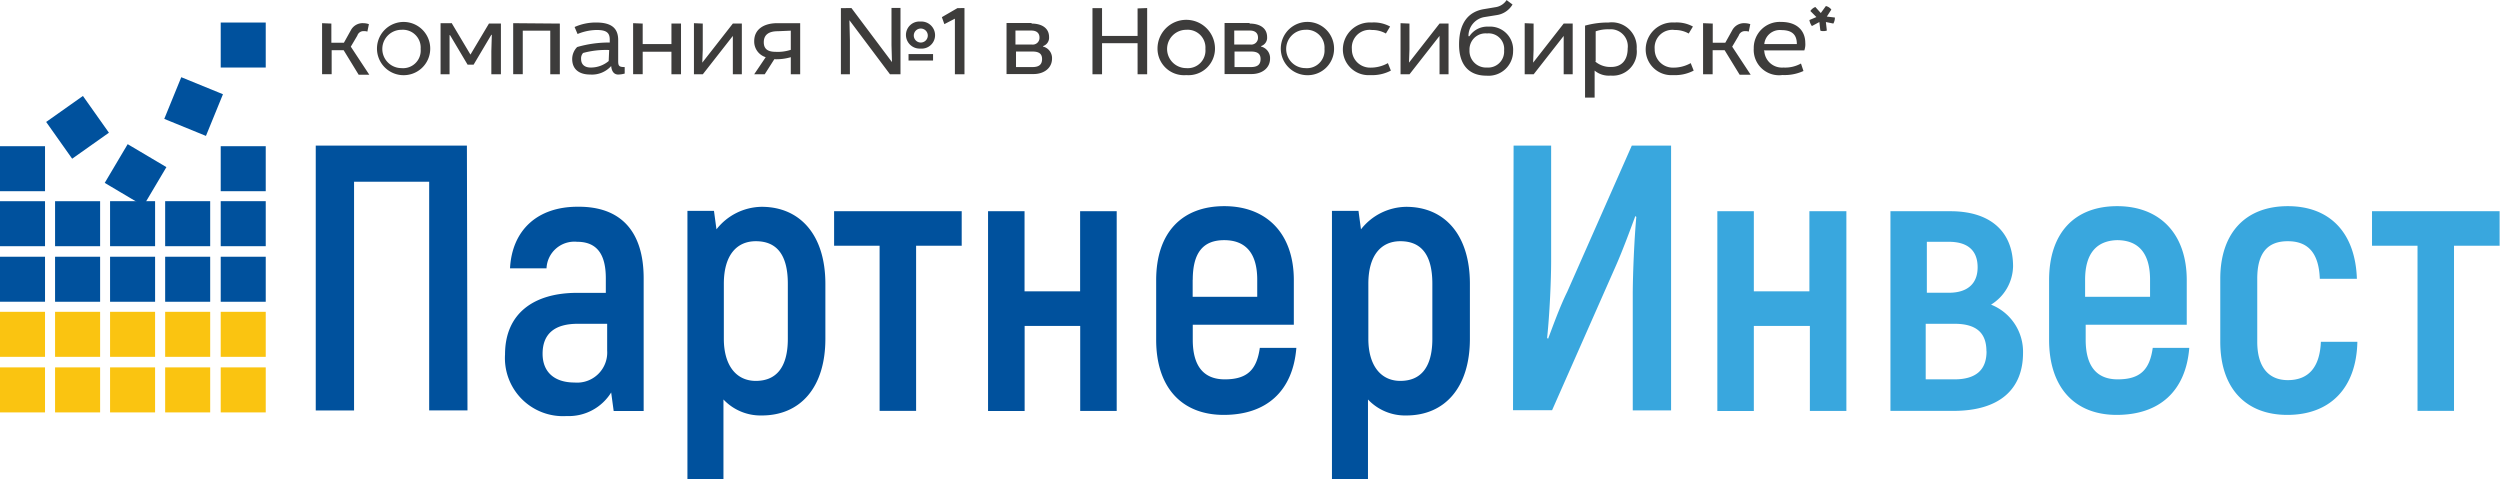
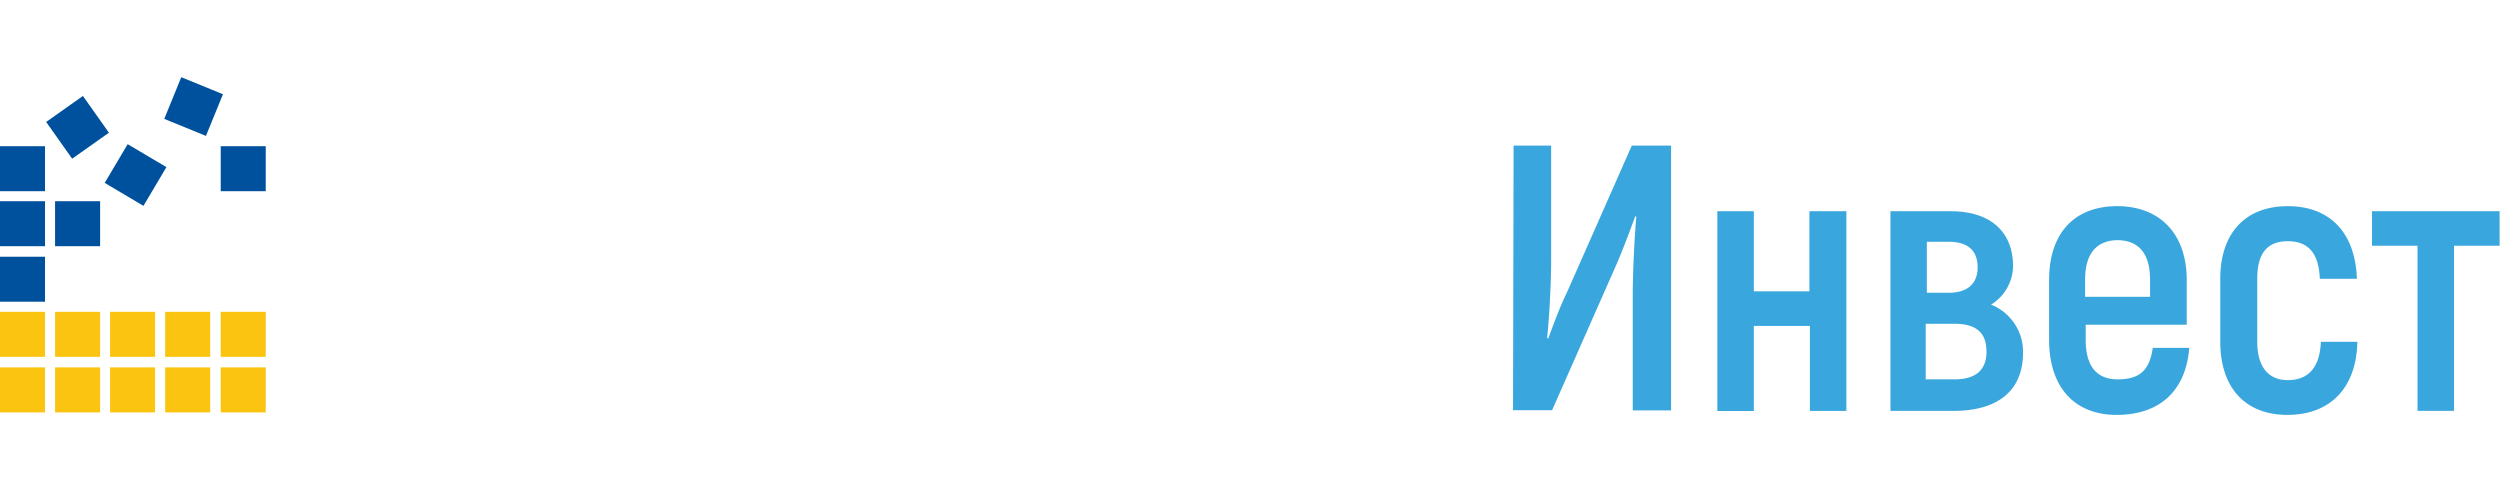
<svg xmlns="http://www.w3.org/2000/svg" width="220" height="43" fill="none">
  <g clip-path="url(#a)">
    <path fill="#FAC411" d="M3.962 32.33H0v3.962h3.962v-3.963ZM3.962 27.44H0v3.962h3.962V27.44Z" />
    <path fill="#00519D" d="M3.962 22.593H0v3.962h3.962v-3.962ZM3.962 17.703H0v3.962h3.962v-3.962ZM3.962 12.864H0v3.962h3.962v-3.962ZM7.297 8.444l-3.235 2.288 2.288 3.235 3.235-2.288-2.288-3.235ZM11.236 12.686l-2.02 3.408 3.407 2.021 2.021-3.408-3.408-2.02ZM15.952 6.794l-1.497 3.668 3.668 1.498 1.497-3.668-3.668-1.498ZM23.385 12.864h-3.962v3.962h3.962v-3.962ZM8.81 17.703H4.846v3.962H8.81v-3.962Z" />
-     <path fill="#00519D" d="M13.648 17.703H9.686v3.962h3.962v-3.962ZM18.496 17.703h-3.962v3.962h3.962v-3.962ZM23.385 17.703h-3.962v3.962h3.962v-3.962ZM8.81 22.593H4.846v3.962H8.81v-3.962ZM13.648 22.593H9.686v3.962h3.962v-3.962ZM18.496 22.593h-3.962v3.962h3.962v-3.962ZM23.385 22.593h-3.962v3.962h3.962v-3.962Z" />
    <path fill="#FAC411" d="M8.81 27.44H4.846v3.962H8.81V27.44ZM13.648 27.44H9.686v3.962h3.962V27.44ZM18.496 27.44h-3.962v3.962h3.962V27.44ZM23.385 27.44h-3.962v3.962h3.962V27.44ZM8.81 32.33H4.846v3.962H8.81v-3.963ZM13.648 32.33H9.686v3.962h3.962v-3.963ZM18.496 32.33h-3.962v3.962h3.962v-3.963ZM23.385 32.33h-3.962v3.962h3.962v-3.963Z" />
-     <path fill="#00519D" d="M23.385 1.981h-3.962v3.962h3.962V1.981ZM41.139 36.114h-3.372V15.992h-6.61v20.13h-3.371V12.815h13.302l.05 23.3ZM56.642 24.49v11.675h-2.639l-.22-1.627a4.392 4.392 0 0 1-3.92 2.074 5.108 5.108 0 0 1-5.42-5.42c0-3.609 2.53-5.421 6.34-5.421h2.529v-1.282c0-2.073-.75-3.212-2.53-3.212a2.453 2.453 0 0 0-2.688 2.336h-3.212c.177-3.372 2.42-5.42 5.943-5.42 3.878-.043 5.817 2.241 5.817 6.296Zm-3.212 4.004h-2.597c-1.98 0-3.085.843-3.085 2.638 0 1.585 1.012 2.53 2.816 2.53a2.647 2.647 0 0 0 2.866-2.816v-2.352ZM72.633 24.97v4.847c0 4.274-2.2 6.744-5.597 6.744a4.483 4.483 0 0 1-3.372-1.407v7.005h-3.17V18.555h2.335l.22 1.627A5.132 5.132 0 0 1 67.01 18.2c3.372-.009 5.623 2.453 5.623 6.769Zm-3.304 0c0-2.596-1.012-3.743-2.816-3.743-1.686 0-2.815 1.23-2.815 3.743v4.847c0 2.293 1.053 3.701 2.815 3.701s2.816-1.146 2.816-3.7V24.97ZM84.672 21.623h-4.055v14.534h-3.212V21.623h-4.004v-3.035H84.63v3.044l.042-.009ZM98.27 18.588v17.577h-3.212V28.68h-4.89v7.486h-3.22V18.588h3.212v7.048h4.89v-7.048h3.22ZM114.076 30.652c-.312 3.743-2.597 5.859-6.39 5.859-3.659 0-5.943-2.378-5.943-6.61v-5.243c0-4.215 2.293-6.516 5.993-6.516 3.701 0 6.121 2.377 6.121 6.516v3.92h-8.894v1.324c0 2.377 1.012 3.481 2.816 3.481 1.981 0 2.815-.843 3.085-2.773h3.212v.042Zm-9.121-6.036v1.5h5.681v-1.5c0-2.377-1.053-3.482-2.908-3.482s-2.765 1.105-2.765 3.49l-.008-.008ZM129.351 24.97v4.847c0 4.274-2.2 6.744-5.597 6.744a4.482 4.482 0 0 1-3.372-1.407v7.005h-3.17V18.555h2.335l.219 1.627a5.135 5.135 0 0 1 3.962-1.981c3.389-.009 5.623 2.453 5.623 6.769Zm-3.304 0c0-2.596-1.012-3.743-2.816-3.743-1.686 0-2.816 1.23-2.816 3.743v4.847c0 2.293 1.054 3.701 2.816 3.701 1.762 0 2.816-1.146 2.816-3.7V24.97Z" />
    <path fill="#39A7DE" d="M133.196 12.814h3.304v10.175c0 1.686-.135 4.712-.354 6.744l.084.084c.439-1.146 1.012-2.773 1.686-4.139l5.682-12.864h3.457v23.3h-3.372V25.923c0-1.762.135-4.89.312-6.829l-.085-.084c-.438 1.188-1.104 2.992-1.686 4.316l-5.64 12.772h-3.439l.051-23.284ZM162.481 18.588v17.577h-3.212V28.68h-4.931v7.486h-3.212V18.588h3.212v7.048h4.889v-7.048h3.254ZM178.027 31.048c0 3.17-2.024 5.109-6.121 5.109h-5.547V18.588h5.286c3.566 0 5.505 1.847 5.505 4.848a4.047 4.047 0 0 1-1.939 3.372 4.457 4.457 0 0 1 2.816 4.24Zm-8.548-5.286h2.023c1.627 0 2.529-.792 2.529-2.242s-.843-2.242-2.529-2.242h-1.939v4.493l-.084-.009Zm5.327 5.151c0-1.585-.843-2.42-2.815-2.42h-2.529v4.89h2.529c1.896 0 2.824-.834 2.824-2.461l-.009-.009ZM192.653 30.652c-.312 3.743-2.597 5.859-6.39 5.859-3.659 0-5.943-2.378-5.943-6.61v-5.243c0-4.215 2.293-6.516 5.993-6.516 3.701 0 6.121 2.377 6.121 6.516v3.92h-8.894v1.324c0 2.377 1.011 3.481 2.816 3.481 1.981 0 2.815-.843 3.085-2.773h3.212v.042Zm-9.164-6.036v1.5h5.716v-1.5c0-2.377-1.054-3.482-2.909-3.482-1.745.05-2.807 1.105-2.807 3.49v-.008ZM195.384 30.079v-5.547c0-4.055 2.243-6.39 5.943-6.39 3.701 0 5.944 2.335 6.079 6.39h-3.263c-.084-2.243-1.011-3.305-2.816-3.305-1.804 0-2.689 1.054-2.689 3.305v5.547c0 2.242 1.012 3.372 2.689 3.372 1.805 0 2.816-1.105 2.909-3.372h3.212c-.085 4.097-2.42 6.432-6.163 6.432-3.65 0-5.901-2.335-5.901-6.432ZM220.008 21.623h-4.055v14.534h-3.211V21.623h-4.005v-3.035h11.229v3.044l.042-.009Z" />
-     <path fill="#3D3C3B" d="M29.16 2.074V3.76h1.104l.615-1.105a1.171 1.171 0 0 1 1.105-.615c.163.003.325.032.48.084l-.135.658a.843.843 0 0 0-.312-.042.565.565 0 0 0-.573.396l-.573.97 1.627 2.47h-.936L30.24 4.416h-1.054v2.116h-.843V2.04l.818.034ZM35.33 6.61a2.343 2.343 0 1 1 2.53-2.336 2.335 2.335 0 0 1-2.53 2.335Zm0-.616a1.55 1.55 0 0 0 1.687-1.686 1.57 1.57 0 0 0-1.687-1.686 1.686 1.686 0 0 0 0 3.372ZM39.773 2.074 41.4 4.805l1.627-2.731h1.054v4.46h-.843V4.51l.042-1.45h-.042l-1.56 2.63h-.53l-1.543-2.596h-.043v3.44h-.792V2.04h1.012l-.009.034ZM49.266 2.074v4.46h-.843V2.697h-2.42v3.835h-.843V2.04l4.106.034ZM50.564 2.377a4.56 4.56 0 0 1 1.897-.396c1.323 0 1.939.48 1.939 1.543V5.37c0 .438.084.531.573.531v.573c-.187.053-.38.082-.573.085-.355 0-.574-.262-.616-.75a2.26 2.26 0 0 1-1.846.75c-1.054 0-1.585-.531-1.585-1.366.002-.395.16-.774.438-1.054a9.94 9.94 0 0 1 2.867-.396v-.261c0-.616-.312-.843-1.147-.843a4.56 4.56 0 0 0-1.686.354l-.261-.616Zm3.043 2.024a7.587 7.587 0 0 0-2.293.26.701.701 0 0 0-.177.532c0 .48.312.75.843.75a2.428 2.428 0 0 0 1.585-.573l.042-.97ZM56.557 2.074v1.804h2.53V2.074h.842v4.46h-.843V4.551h-2.529v1.981h-.843V2.04l.843.034ZM61.843 2.074v2.293l-.042 1.146 2.689-3.44h.792v4.46h-.792V3.161l-2.639 3.372h-.784V2.04l.776.034ZM69.59 6.533v-1.5a4.51 4.51 0 0 1-1.45.177l-.843 1.323h-.927l1.012-1.5a1.442 1.442 0 0 1-1.012-1.408c0-1.104.927-1.585 2.023-1.585h2.023v4.493h-.826Zm-1.146-3.785c-.793 0-1.231.312-1.231.97 0 .657.438.843 1.054.843.448.022.897-.038 1.323-.177V2.698l-1.146.05ZM74.927.708l3.566 4.755-.042-1.5V.7h.792v5.833h-.927L74.75 1.78l.042 1.762v2.992h-.793V.717l.928-.009Zm6.078 3.566a1.205 1.205 0 0 1-1.281-1.189 1.182 1.182 0 0 1 1.28-1.188 1.205 1.205 0 0 1 1.282 1.188 1.18 1.18 0 0 1-1.281 1.19Zm1.104.48v.574h-2.158v-.573h2.158Zm-1.104-1.011a.616.616 0 1 0 0-1.231.616.616 0 0 0 0 1.231ZM84.874.708v5.825h-.843v-4.89l-.927.481-.22-.615L84.25.717l.624-.009ZM90.775 2.074c.843 0 1.543.354 1.543 1.188a.768.768 0 0 1-.531.793v.042a1.045 1.045 0 0 1 .792 1.054c0 .843-.708 1.365-1.627 1.365h-2.377V2.023h2.2v.05ZM89.409 3.92h1.408a.59.59 0 0 0 .658-.615c0-.397-.262-.616-.709-.616H89.36V3.92h.05Zm0 1.981h1.45c.574 0 .843-.22.843-.708 0-.489-.312-.658-.843-.658h-1.45v1.366ZM100.95.708v5.825h-.843V3.802H96.98v2.731h-.843V.717h.843V3.16h3.127V.741l.843-.033ZM104.39 6.61a2.333 2.333 0 0 1-2.529-2.336 2.526 2.526 0 0 1 2.529-2.529 2.527 2.527 0 0 1 2.529 2.529 2.341 2.341 0 0 1-.751 1.724 2.339 2.339 0 0 1-1.778.611Zm0-.616a1.553 1.553 0 0 0 1.686-1.686 1.571 1.571 0 0 0-1.02-1.594 1.57 1.57 0 0 0-.666-.092 1.686 1.686 0 0 0 0 3.372ZM109.962 2.074c.843 0 1.543.354 1.543 1.188a.764.764 0 0 1-.531.793v.042a1.044 1.044 0 0 1 .792 1.054c0 .843-.708 1.365-1.627 1.365h-2.377V2.023h2.2v.05Zm-1.324 1.846h1.408a.59.59 0 0 0 .658-.615c0-.397-.262-.616-.708-.616h-1.383V3.92h.025Zm0 1.981h1.45c.574 0 .843-.22.843-.708 0-.489-.311-.658-.843-.658h-1.45v1.366ZM114.869 6.61a2.342 2.342 0 0 1-2.088-2.908 2.342 2.342 0 0 1 4.235-.71c.249.38.382.826.382 1.282a2.321 2.321 0 0 1-2.529 2.335Zm0-.616a1.546 1.546 0 0 0 1.238-.448 1.558 1.558 0 0 0 .448-1.238 1.572 1.572 0 0 0-1.686-1.686 1.688 1.688 0 0 0-1.686 1.686 1.686 1.686 0 0 0 1.686 1.686ZM121.958 2.95c-.375-.21-.8-.318-1.23-.311a1.562 1.562 0 0 0-1.67.998c-.082.22-.113.454-.092.688a1.59 1.59 0 0 0 1 1.51c.199.08.412.12.627.117a3.089 3.089 0 0 0 1.542-.397l.262.658a3.517 3.517 0 0 1-1.804.396 2.259 2.259 0 0 1-2.42-2.293 2.383 2.383 0 0 1 1.583-2.203c.303-.108.625-.152.946-.132a2.985 2.985 0 0 1 1.627.354l-.371.616ZM124.032 2.074v2.293l-.042 1.146 2.689-3.44h.793v4.46h-.793V3.161l-2.639 3.372h-.792V2.04l.784.034ZM133.102.396a1.935 1.935 0 0 1-1.365.928l-1.105.177a1.689 1.689 0 0 0-1.407 1.686h.084a1.894 1.894 0 0 1 1.686-.843 2.03 2.03 0 0 1 2.158 2.158 2.164 2.164 0 0 1-.693 1.592 2.161 2.161 0 0 1-1.642.566c-1.686 0-2.42-1.105-2.42-2.732 0-1.939.843-2.908 2.201-3.127l1.053-.177a1.401 1.401 0 0 0 .928-.616l.522.388Zm-2.242 5.547a1.406 1.406 0 0 0 1.501-1.5 1.367 1.367 0 0 0-1.501-1.5 1.405 1.405 0 0 0-1.437.864 1.397 1.397 0 0 0-.106.585 1.461 1.461 0 0 0 1.543 1.551ZM134.957 2.074v2.293l-.042 1.146 2.689-3.44h.793v4.46h-.793V3.161l-2.638 3.372h-.793V2.04l.784.034ZM139.535 2.242a7.508 7.508 0 0 1 2.023-.261 2.194 2.194 0 0 1 2.328 1.381c.118.304.166.63.142.954a2.107 2.107 0 0 1-.594 1.71 2.11 2.11 0 0 1-1.699.625 1.941 1.941 0 0 1-1.408-.438V8.59h-.843V2.25l.051-.008Zm.843 3.17a2.04 2.04 0 0 0 1.408.48c.927 0 1.45-.615 1.45-1.626a1.493 1.493 0 0 0-.409-1.234 1.503 1.503 0 0 0-1.218-.452 3.223 3.223 0 0 0-1.189.177v2.638l-.042.017ZM148.606 2.95c-.376-.21-.8-.318-1.231-.311a1.559 1.559 0 0 0-1.762 1.686 1.601 1.601 0 0 0 1.627 1.627 3.095 3.095 0 0 0 1.543-.397l.261.658a3.514 3.514 0 0 1-1.804.396 2.259 2.259 0 0 1-2.419-2.293 2.382 2.382 0 0 1 .764-1.71 2.375 2.375 0 0 1 1.765-.625 2.985 2.985 0 0 1 1.627.354l-.371.616ZM150.722 2.074V3.76h1.104l.615-1.105a1.176 1.176 0 0 1 1.105-.615c.163.003.325.032.48.084l-.135.658a.841.841 0 0 0-.312-.042.565.565 0 0 0-.573.396l-.573.97 1.627 2.47h-.97l-1.323-2.159h-1.054v2.116h-.843V2.04l.852.034ZM155.257 4.493a1.555 1.555 0 0 0 1.075 1.38c.197.063.405.087.611.07a2.86 2.86 0 0 0 1.543-.354l.219.658a3.971 3.971 0 0 1-1.846.354 2.226 2.226 0 0 1-2.529-2.335 2.288 2.288 0 0 1 2.419-2.335c1.408 0 2.116.792 2.116 1.846.018.222-.011.446-.084.657h-3.566l.042.06Zm2.866-.615c0-.843-.438-1.23-1.366-1.23a1.372 1.372 0 0 0-1.5 1.23h2.866ZM160.678.531a.844.844 0 0 1 .48.312l-.396.615.708.085a1.05 1.05 0 0 1-.135.53l-.657-.134.084.75a.845.845 0 0 1-.354.042.394.394 0 0 1-.219-.042l-.085-.75-.657.354a1.215 1.215 0 0 1-.219-.531l.615-.261-.531-.532a.919.919 0 0 1 .438-.354l.481.532.447-.616Z" />
  </g>
  <defs>
    <clipPath id="a">
      <path fill="#fff" d="M0 0h220v42.15H0z" />
    </clipPath>
  </defs>
</svg>